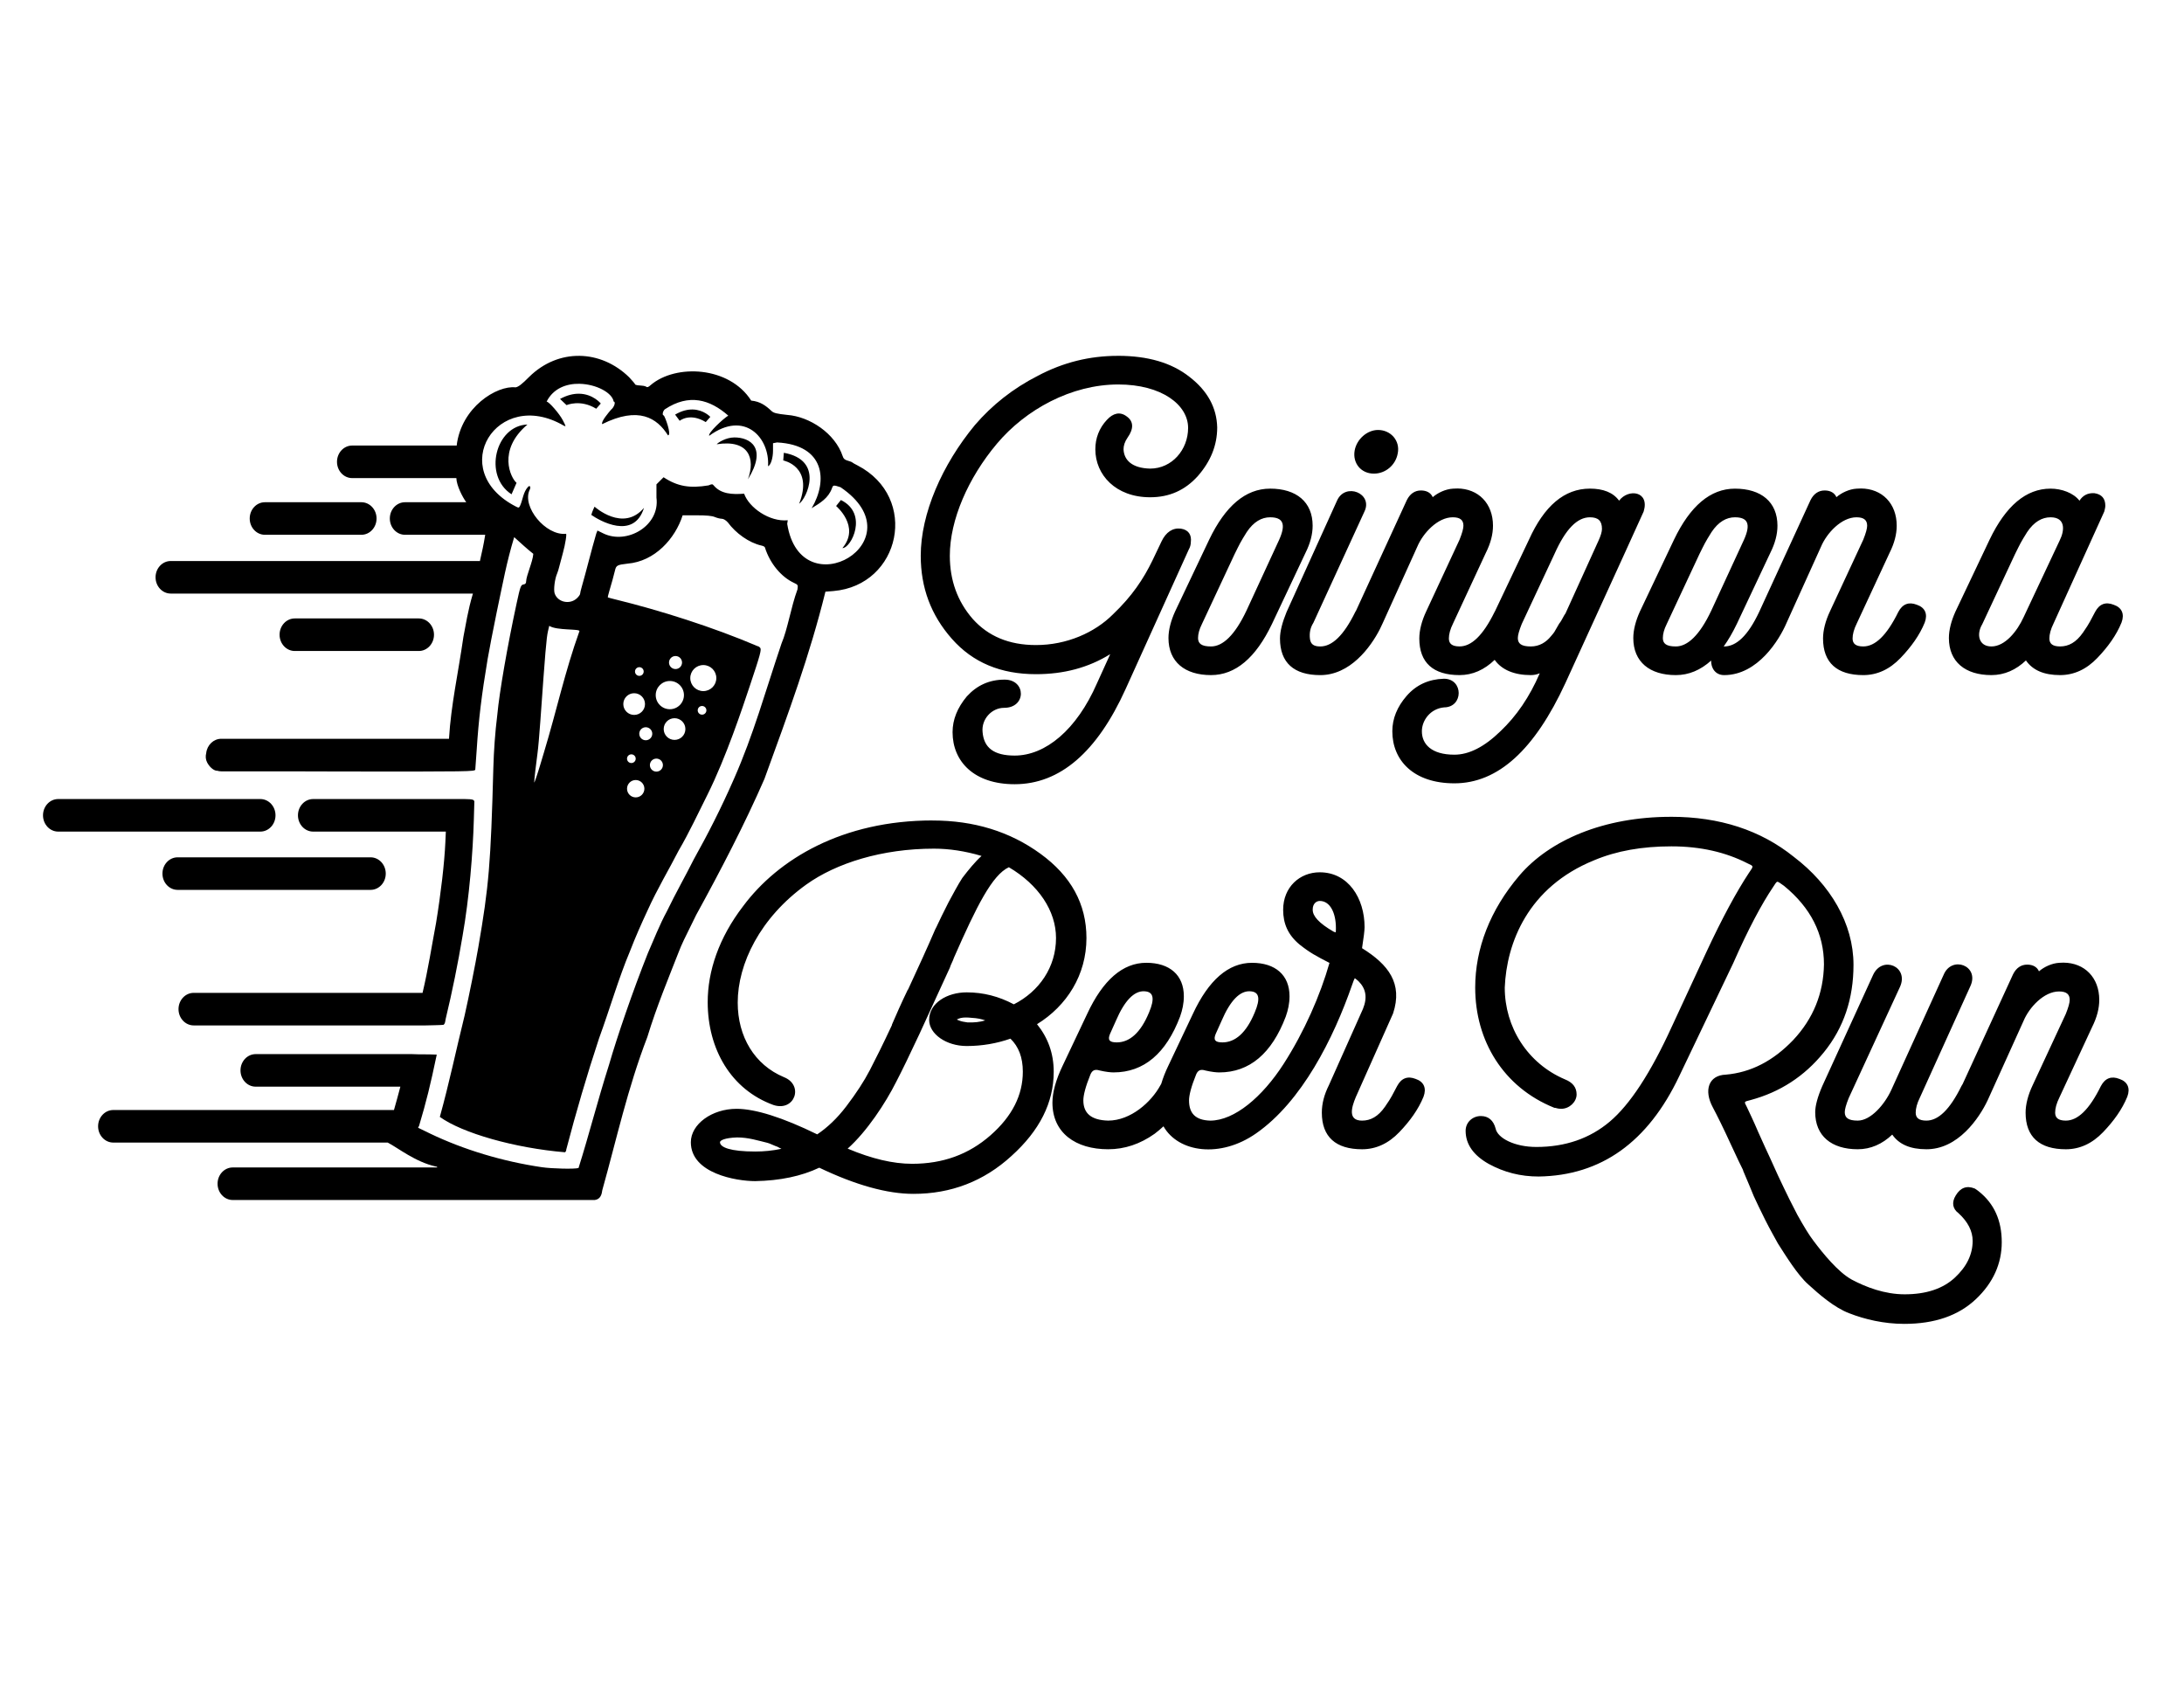
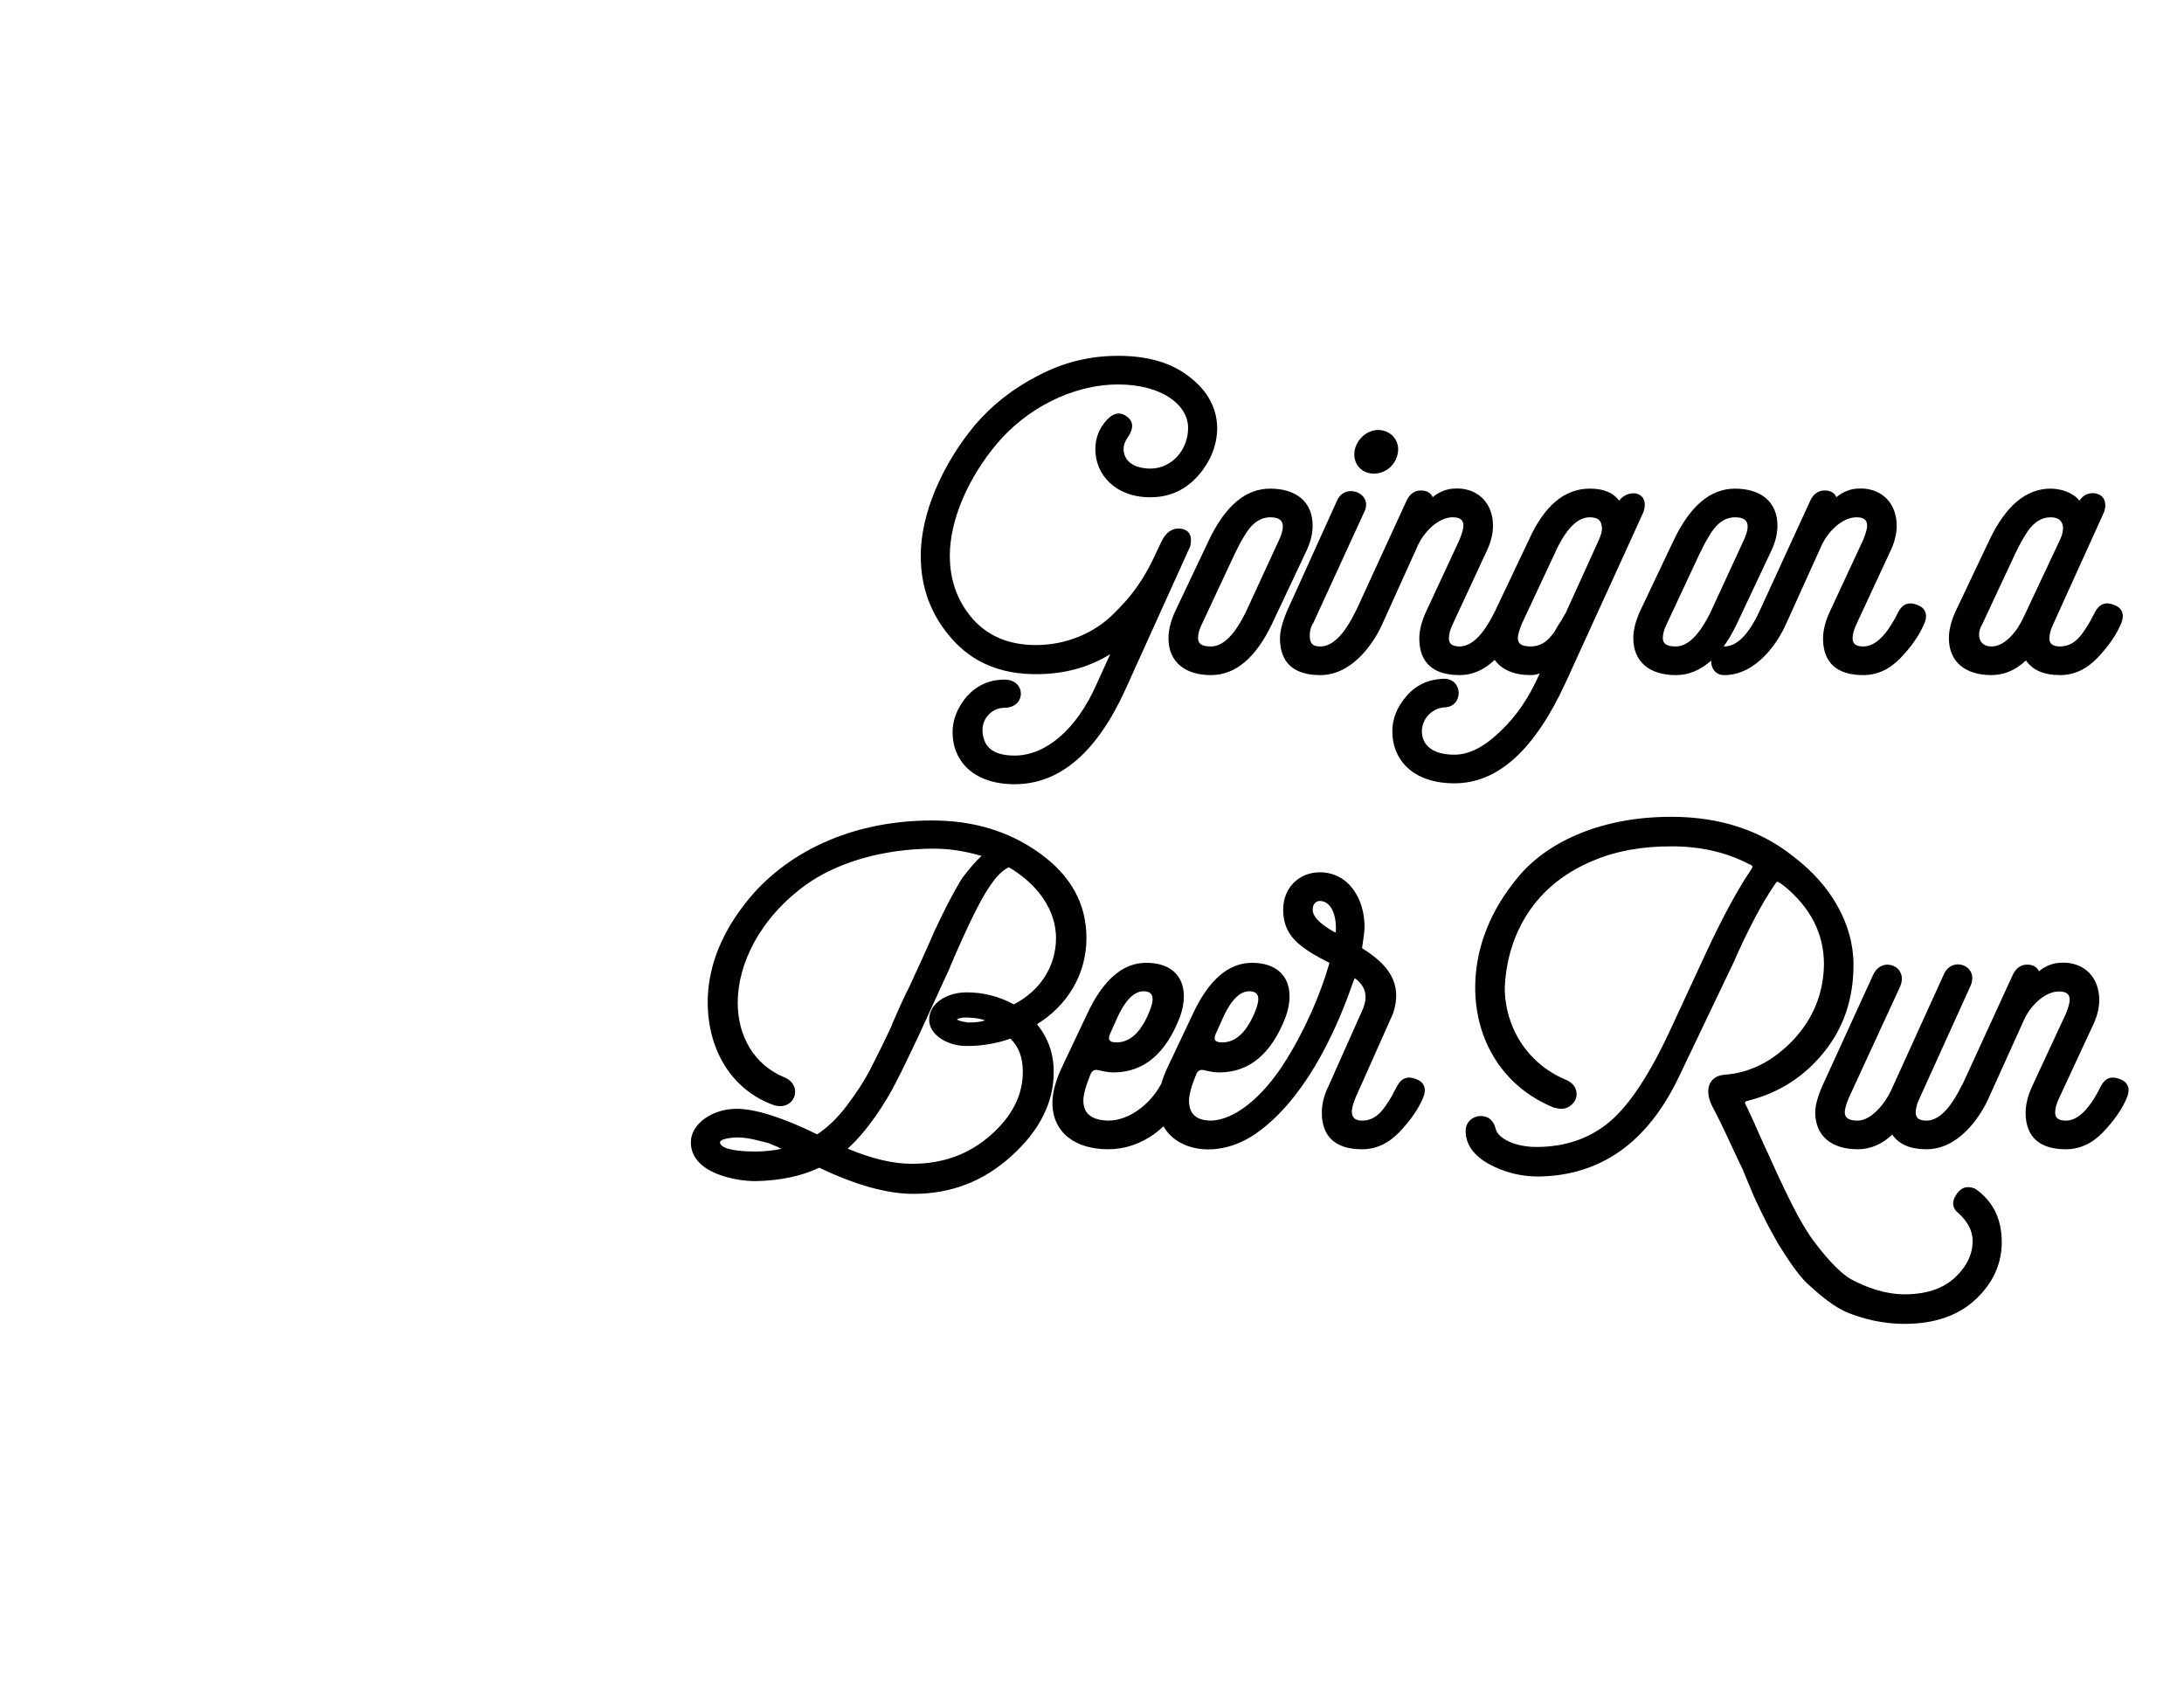
<svg xmlns="http://www.w3.org/2000/svg" xmlns:ns1="http://www.inkscape.org/namespaces/inkscape" xmlns:ns2="http://sodipodi.sourceforge.net/DTD/sodipodi-0.dtd" width="11in" height="8.5in" viewBox="0 0 279.4 215.9" version="1.1" id="svg933" ns1:version="1.0beta2 (2b71d25, 2019-12-03)" ns2:docname="beerrun-shirt.svg">
  <defs id="defs927">
    <ns1:path-effect update_on_knot_move="true" attempt_force_join="true" miter_limit="4" offset="2" unit="mm" linejoin_type="round" lpeversion="1" is_visible="true" id="path-effect94" effect="offset" />
  </defs>
  <ns2:namedview units="in" id="base" pagecolor="#ffffff" bordercolor="#666666" borderopacity="1.0" ns1:pageopacity="0.0" ns1:pageshadow="2" ns1:zoom="0.44407127" ns1:cx="644.57889" ns1:cy="356.47034" ns1:document-units="mm" ns1:current-layer="layer1" ns1:document-rotation="0" showgrid="false" ns1:window-width="1440" ns1:window-height="855" ns1:window-x="0" ns1:window-y="23" ns1:window-maximized="0" ns1:snap-global="false" />
  <g ns1:label="Layer 1" ns1:groupmode="layer" id="layer1">
    <g transform="matrix(1.098,0,0,1.098,15.158,85.802)" id="g121">
-       <path id="path1528" style="fill:#000000;stroke-width:0.134" d="m 53.711,-36.688 c -2.074,-0.027 -4.161,0.772 -5.865,2.454 -0.838,0.846 -1.243,1.158 -1.577,1.216 -2.181,-0.248 -6.335,2.302 -6.868,6.786 -0.038,-0.003 -0.077,-0.007 -0.116,-0.007 h -0.014 -12.038 c -0.002,-2e-6 -0.003,-2e-6 -0.004,0 -0.977,-1.3e-5 -1.77,0.849 -1.77,1.896 -1.4e-5,1.047 0.792,1.897 1.77,1.897 0.002,2e-6 0.003,2e-6 0.004,0 h 12.038 c 0.005,1.8e-5 0.009,1.8e-5 0.014,0 0.027,-2.14e-4 0.053,-0.004 0.079,-0.005 0.023,0.872 0.732,2.245 1.157,2.816 h -7.133 c -0.002,-2e-6 -0.003,-2e-6 -0.004,0 -0.977,-1.3e-5 -1.77,0.849 -1.77,1.896 -1.4e-5,1.047 0.792,1.897 1.77,1.897 0.002,2e-6 0.003,2e-6 0.004,0 h 9.34 c -0.208,1.282 -0.352,1.866 -0.619,3.064 -0.049,-0.005 -0.098,-0.009 -0.148,-0.009 H 41.948 6.093 c -0.001,-2e-6 -0.003,-2e-6 -0.004,0 -0.977,-1.4e-5 -1.77,0.849 -1.77,1.896 -1.37e-5,1.047 0.792,1.897 1.77,1.897 0.001,2e-6 0.003,2e-6 0.004,0 H 41.296 c -0.592,1.966 -0.847,3.736 -1.106,5.033 -0.622,4.313 -1.441,7.908 -1.683,11.884 H 11.98 c -0.002,-2.6e-6 -0.003,-2.6e-6 -0.004,0 -0.908,-1.32e-5 -1.656,0.733 -1.757,1.677 -0.092,0.357 -0.067,0.74 0.11,1.08 0.256,0.491 0.667,0.868 1.042,0.958 0.013,0.003 0.064,0.006 0.139,0.009 0.149,0.044 0.305,0.069 0.466,0.069 0.002,3e-6 0.003,3e-6 0.004,0 h 7.482 c 2.175,0.009 4.539,0.016 7.162,0.019 14.356,0.015 14.916,0.006 14.947,-0.229 0.018,-0.135 0.092,-1.178 0.166,-2.319 0.227,-3.536 0.557,-6.273 1.276,-10.571 0.148,-0.883 0.666,-3.558 1.05,-5.419 0.751,-3.55 1.145,-5.801 2.041,-8.764 0.718,0.647 1.505,1.377 2.227,1.944 -0.066,0.94 -0.81,2.504 -0.838,3.22 0,0.211 -0.09,0.316 -0.297,0.346 -0.318,0.046 -0.38,0.218 -0.819,2.251 -1.072,4.968 -1.998,10.312 -2.238,12.912 -0.263,2.076 -0.411,4.325 -0.462,6.155 -0.303,11.234 -0.518,13.801 -1.751,20.94 -0.359,2.077 -1.072,5.632 -1.597,7.961 -1.018,4.111 -1.775,7.799 -2.888,11.812 2.614,1.889 8.731,3.631 14.586,4.12 0.082,-0.05 0.148,-0.198 0.148,-0.327 1.121,-4.283 2.413,-8.708 3.825,-12.966 1.249,-3.412 2.282,-7.015 3.596,-10.131 0.616,-1.6 1.329,-3.21 2.035,-4.721 1.165,-2.584 2.53,-4.831 3.628,-6.987 1.212,-2.065 2.335,-4.473 3.362,-6.521 2.183,-4.373 4.112,-10.211 4.916,-12.613 1.259,-3.761 1.405,-4.297 1.223,-4.516 -0.077,-0.092 -0.197,-0.168 -0.268,-0.168 -5.198,-2.222 -11.451,-4.194 -16.497,-5.43 -0.515,-0.126 -0.955,-0.244 -0.977,-0.262 -0.023,-0.018 0.047,-0.325 0.155,-0.683 0.244,-0.809 0.576,-2.013 0.677,-2.457 0.134,-0.585 0.265,-0.657 1.446,-0.791 3.211,-0.26 5.579,-2.937 6.436,-5.632 h 1.635 c 1.15,0 1.777,0.059 2.115,0.201 0.264,0.11 0.628,0.201 0.808,0.201 0.198,0 0.477,0.167 0.707,0.423 0.926,1.262 2.458,2.371 3.922,2.701 0.222,0.044 0.404,0.15 0.404,0.235 0.602,1.897 1.922,3.423 3.356,4.098 0.494,0.229 0.509,0.255 0.433,0.772 -0.774,2.115 -1.131,4.584 -1.862,6.309 -1.893,5.607 -3.245,10.568 -5.54,15.769 -1.492,3.409 -3.026,6.408 -4.677,9.366 -0.943,1.889 -2.083,3.876 -3.151,6.088 -0.801,1.465 -1.55,3.355 -2.2,4.843 -1.727,4.324 -3.595,9.775 -4.511,12.953 -1.404,4.438 -2.321,8.12 -3.568,12.076 -0.412,0.144 -3.112,0.085 -4.305,-0.095 -4.54,-0.67 -9.076,-2.037 -12.979,-3.909 -0.736,-0.353 -1.362,-0.656 -1.391,-0.674 -0.029,-0.018 0.011,-0.11 0.088,-0.204 0.869,-2.907 1.333,-4.812 2.068,-8.325 -1.175,-0.057 -1.885,-0.006 -2.885,-0.059 h -18.207 -0.004 c -0.977,-1e-5 -1.77,0.849 -1.77,1.896 -1.3e-5,1.047 0.792,1.897 1.77,1.897 0.002,5e-6 0.003,5e-6 0.004,0 h 16.852 c -0.226,0.894 -0.488,1.792 -0.746,2.72 h -32.698 -0.004 c -0.977,-10e-6 -1.77,0.849 -1.77,1.896 -1.33e-5,1.047 0.792,1.897 1.77,1.897 0.001,1e-5 0.003,1e-5 0.004,0 H 31.369 c 1.199,0.621 3.221,2.258 5.595,2.787 0.119,0.002 0.189,0.05 0.172,0.111 h -23.818 -0.004 c -0.977,-1e-5 -1.77,0.849 -1.77,1.896 -1.3e-5,1.047 0.792,1.897 1.77,1.897 0.002,5e-6 0.003,5e-6 0.004,0 h 42.168 c 0.694,-0.085 0.829,-0.703 0.883,-1.147 0.001,-0.003 0.002,-0.006 0.003,-0.009 1.657,-5.912 2.941,-11.844 5.249,-17.841 1.077,-3.548 2.529,-7.02 3.662,-9.924 0.341,-0.876 0.58,-1.382 2.021,-4.282 2.841,-5.172 5.663,-10.59 7.957,-15.856 2.834,-7.788 5.267,-14.369 7.106,-21.81 l 0.927,-0.074 c 7.834,-0.67 10.041,-10.904 2.8,-14.643 -0.294,-0.146 -0.565,-0.301 -0.602,-0.343 -0.037,-0.042 -0.277,-0.135 -0.533,-0.206 -0.35,-0.098 -0.496,-0.23 -0.584,-0.527 -0.883,-2.645 -3.832,-4.603 -6.459,-4.801 -1.237,-0.133 -1.578,-0.218 -1.83,-0.456 -0.667,-0.625 -1.302,-1.105 -2.367,-1.211 -2.556,-4.015 -8.796,-4.285 -11.702,-1.818 -0.266,0.247 -0.416,0.306 -0.518,0.204 -0.419,-0.214 -0.913,-0.076 -1.294,-0.253 0,-0.06 -0.316,-0.442 -0.702,-0.848 -1.654,-1.62 -3.716,-2.473 -5.79,-2.499 z m 2.58e-4,3.256 c 1.935,0.038 3.818,1.033 3.984,2.074 0.274,0.001 0.062,0.659 -0.301,0.937 -0.256,0.3 -1.207,1.398 -1.034,1.687 4.233,-2.11 6.389,-0.723 7.663,1.307 0.472,-0.013 -0.378,-2.285 -0.502,-2.325 -0.197,0 -0.108,-0.493 0.128,-0.703 2.838,-1.882 5.267,-1.139 7.398,0.73 -0.571,0.342 -2.403,2.032 -2.222,2.35 4.155,-3.043 7.075,0.268 6.856,3.549 0.314,-0.119 0.579,-0.951 0.579,-1.817 v -0.868 l 0.475,-0.089 c 5.573,0.294 5.935,4.446 4.028,7.662 1.016,-0.622 1.94,-1.171 2.366,-2.323 0.131,-0.387 0.18,-0.393 1.001,-0.121 9.154,6.218 -4.631,14.262 -6.217,4.262 l 0.064,-0.414 c -2.144,0.205 -4.514,-1.477 -5.085,-3.097 -1.401,0.114 -2.712,0.032 -3.541,-0.958 -0.14,-0.176 -0.214,-0.177 -0.606,-0.008 -2.16,0.356 -3.59,0.137 -5.238,-0.948 -0.276,0.276 -0.552,0.552 -0.828,0.827 v 1.541 c 0.438,3.285 -3.434,5.512 -6.179,4.18 l -0.693,-0.341 -0.14,0.351 c -0.578,1.967 -1.175,4.419 -1.678,6.154 -0.115,0.395 -0.208,0.79 -0.208,0.878 0,0.088 -0.166,0.316 -0.368,0.506 -0.826,0.776 -2.233,0.476 -2.591,-0.551 -0.152,-0.436 0.007,-1.713 0.293,-2.353 0.066,-0.147 0.177,-0.508 0.247,-0.803 0.07,-0.294 0.254,-0.987 0.409,-1.539 0.293,-1.046 0.504,-2.402 0.351,-2.26 -2.356,0.226 -5.138,-3.154 -4.222,-5.112 0.175,-0.327 0.04,-0.592 -0.182,-0.357 -0.566,0.61 -0.608,1.479 -0.909,2.153 -0.138,0.303 -0.173,0.313 -0.502,0.141 -8.225,-4.228 -2.206,-13.955 5.569,-9.43 0.287,0.148 0.28,0.113 -0.122,-0.655 -0.394,-0.752 -1.61,-2.144 -1.872,-2.144 0.787,-1.556 2.324,-2.104 3.829,-2.075 z m -0.042,1.155 c -0.635,-0.009 -1.379,0.15 -2.223,0.609 l 0.76,0.722 c 0,0 1.595,-0.722 3.456,0.418 0.304,-0.342 0.532,-0.608 0.532,-0.608 0,0 -0.903,-1.118 -2.525,-1.141 z m 13.247,1.839 c -0.584,-0.016 -1.278,0.132 -2.062,0.595 l 0.532,0.722 c 0,0 1.176,-0.989 3.037,0.15 0.304,-0.342 0.532,-0.608 0.532,-0.608 0,0 -0.753,-0.825 -2.038,-0.859 z m -19.268,1.751 c -3.718,0.121 -5.195,5.97 -1.852,8.129 l 0.583,-1.338 c -0.661,-0.539 -2.286,-3.778 1.269,-6.791 z m 24.093,1.503 c -0.961,0.007 -1.886,0.595 -2.039,0.795 3.738,-0.583 4.527,1.646 3.635,4.082 2.296,-3.691 0.239,-4.89 -1.596,-4.877 z m 5.78,1.79 -0.068,0.892 c 0,0 3.567,0.686 1.852,5.042 0.857,-0.583 2.984,-5.076 -1.784,-5.934 z m 6.649,5.502 -0.56,0.698 c 0,0 2.861,2.39 0.734,4.903 1.037,0.003 3.049,-4.025 -0.174,-5.601 z m -67.111,0.257 c -0.977,-1.4e-5 -1.77,0.849 -1.77,1.896 -1.4e-5,1.047 0.792,1.897 1.77,1.897 0.002,2e-6 0.003,2e-6 0.004,0 h 11.235 c 0.005,1.8e-5 0.009,1.8e-5 0.014,0 0.972,-0.008 1.756,-0.855 1.756,-1.897 -1.03e-4,-1.042 -0.784,-1.888 -1.756,-1.896 H 28.3 17.065 c -0.002,-3e-6 -0.003,-3e-6 -0.004,0 z m 38.408,0.517 c 0,0 -0.274,0.549 -0.377,0.96 0.926,0.652 4.949,2.988 6.139,-0.823 -2.437,2.883 -5.762,-0.137 -5.762,-0.137 z M 20.539,-6.097 c -0.977,-1.32e-5 -1.77,0.849 -1.77,1.896 -1.3e-5,1.047 0.792,1.897 1.77,1.897 0.002,2.6e-6 0.003,2.6e-6 0.004,0 h 14.447 c 0.005,1.87e-5 0.009,1.87e-5 0.014,0 0.972,-0.008 1.756,-0.855 1.756,-1.897 -1.03e-4,-1.042 -0.784,-1.888 -1.756,-1.896 h -0.014 -14.447 c -0.002,-2.6e-6 -0.003,-2.6e-6 -0.004,0 z m 29.649,0.861 c 0.853,0.574 3.632,0.321 3.516,0.627 -1.719,4.799 -2.621,9.136 -4.134,14.128 -0.09,0.294 -0.27,0.896 -0.401,1.338 -0.367,1.236 -0.728,2.289 -0.733,2.141 -0.007,-0.213 0.248,-2.46 0.388,-3.412 0.07,-0.478 0.219,-2.164 0.331,-3.747 0.57,-8.069 0.707,-9.684 0.888,-10.455 z m 14.714,3.517 c 0.419,-4.71e-5 0.759,0.34 0.759,0.759 4.5e-5,0.419 -0.34,0.759 -0.759,0.759 -0.419,1.871e-5 -0.759,-0.34 -0.759,-0.759 -5.1e-5,-0.419 0.34,-0.759 0.759,-0.759 z m 3.236,1.053 c 0.838,5.108e-5 1.517,0.679 1.517,1.517 -5.1e-5,0.838 -0.679,1.517 -1.517,1.517 -0.838,-5.06e-5 -1.517,-0.679 -1.517,-1.517 5e-5,-0.838 0.679,-1.517 1.517,-1.517 z m -7.452,0.247 c 0.279,1.719e-5 0.506,0.227 0.506,0.506 -1.5e-5,0.279 -0.226,0.506 -0.506,0.506 -0.279,-1.77e-5 -0.506,-0.226 -0.506,-0.506 -1.27e-4,-0.279 0.226,-0.506 0.506,-0.506 z m 3.553,1.61 c 0.908,2.02e-5 1.644,0.736 1.644,1.644 1.27e-4,0.908 -0.736,1.644 -1.644,1.644 -0.908,1.245e-4 -1.644,-0.736 -1.644,-1.644 0,-0.908 0.736,-1.644 1.644,-1.644 z m -4.157,1.424 c 0.698,1.153e-4 1.264,0.566 1.264,1.264 2.5e-5,0.698 -0.566,1.264 -1.264,1.264 -0.698,2.94e-5 -1.264,-0.566 -1.264,-1.264 -3e-5,-0.698 0.566,-1.264 1.264,-1.264 z m 7.911,1.486 c 0.279,1.77e-5 0.506,0.227 0.506,0.506 -1.5e-5,0.279 -0.226,0.506 -0.506,0.506 -0.279,-1.72e-5 -0.506,-0.226 -0.506,-0.506 -1.27e-4,-0.279 0.226,-0.506 0.506,-0.506 z m -3.205,1.424 c 0.698,1.153e-4 1.264,0.566 1.264,1.264 2.5e-5,0.698 -0.566,1.264 -1.264,1.264 -0.698,2.93e-5 -1.264,-0.566 -1.264,-1.264 -3e-5,-0.698 0.566,-1.264 1.264,-1.264 z m -3.367,1.053 c 0.004,-3.64e-5 0.009,-3.64e-5 0.013,0 0.419,-4.71e-5 0.759,0.339 0.759,0.758 4.5e-5,0.419 -0.34,0.759 -0.759,0.759 -0.419,-9.76e-5 -0.758,-0.34 -0.758,-0.759 3.5e-5,-0.414 0.332,-0.751 0.746,-0.758 z m -1.671,3.158 h 0.007 c 0.279,1.72e-5 0.506,0.226 0.506,0.506 -1.5e-5,0.279 -0.226,0.506 -0.506,0.506 -0.279,-1.7e-5 -0.506,-0.226 -0.506,-0.506 -1e-5,-0.277 0.222,-0.502 0.499,-0.506 z m 2.923,0.495 c 0.419,-4.7e-5 0.759,0.34 0.759,0.759 4.6e-5,0.419 -0.34,0.759 -0.759,0.759 -0.419,-9.7e-5 -0.758,-0.34 -0.758,-0.759 -5.1e-5,-0.419 0.339,-0.759 0.758,-0.759 z m -2.421,2.497 c 0.004,-2.1e-5 0.007,-2.1e-5 0.011,0 0.559,3.4e-5 1.011,0.453 1.011,1.011 -3.6e-5,0.559 -0.453,1.011 -1.011,1.011 -0.559,-3.5e-5 -1.011,-0.453 -1.011,-1.011 0,-0.554 0.446,-1.005 1,-1.011 z m -67.276,2.215 c -0.977,-1.5e-5 -1.77,0.849 -1.77,1.896 -1.33e-5,1.047 0.792,1.897 1.77,1.897 0.001,3e-6 0.003,3e-6 0.004,0 H 16.525 c 0.005,1.8e-5 0.009,1.8e-5 0.014,0 0.972,-0.008 1.756,-0.855 1.756,-1.897 -1.03e-4,-1.042 -0.784,-1.888 -1.756,-1.896 h -0.014 -23.545 c -0.001,-3e-6 -0.003,-3e-6 -0.004,0 z m 29.705,0 c -0.977,-1.5e-5 -1.77,0.849 -1.77,1.896 -1.4e-5,1.047 0.792,1.897 1.77,1.897 0.002,3e-6 0.003,3e-6 0.004,0 h 15.456 l -0.056,1.252 c -0.106,2.363 -0.519,5.945 -1.085,9.4 -0.512,2.713 -0.93,5.449 -1.572,8.134 H 8.769 8.764 c -0.977,-1e-5 -1.77,0.849 -1.77,1.896 -1.32e-5,1.047 0.792,1.897 1.77,1.897 0.001,5e-6 0.003,5e-6 0.004,0 h 27.024 c 0.167,-0.007 1.946,-0.032 2.084,-0.072 0.193,-0.162 0.186,-0.368 0.25,-0.702 0.759,-3.152 1.43,-6.46 1.956,-9.614 0.798,-4.494 1.21,-9.798 1.319,-13.535 l 0.062,-2.161 c -0.044,-0.213 -0.183,-0.274 -1.107,-0.287 H 22.684 c -0.002,-3e-6 -0.003,-3e-6 -0.004,0 z m -15.789,6.789 c -0.977,-1.4e-5 -1.77,0.849 -1.77,1.896 -1.36e-5,1.047 0.792,1.897 1.77,1.897 0.001,3e-6 0.003,3e-6 0.004,0 H 29.37 c 0.005,1.8e-5 0.009,1.8e-5 0.014,0 0.972,-0.008 1.756,-0.855 1.756,-1.897 -1.03e-4,-1.042 -0.784,-1.888 -1.756,-1.896 H 29.37 6.895 c -0.001,-3e-6 -0.003,-3e-6 -0.004,0 z" ns1:connector-curvature="0" />
      <path id="path49" style="font-style:normal;font-variant:normal;font-weight:900;font-stretch:normal;font-size:96.219px;line-height:1.25;font-family:Selfie;-inkscape-font-specification:'Selfie Heavy';font-variant-ligatures:normal;font-variant-caps:normal;font-variant-numeric:normal;font-variant-east-asian:normal;fill:#000000;fill-opacity:1;stroke:none;stroke-width:0.552" d="m 116.44,-36.689 c -3.281,0 -6.341,0.752 -9.298,2.31 -5e-4,4.36e-4 -0.002,7.08e-4 -0.002,0.001 l -0.002,8.6e-4 c -2.947,1.501 -5.358,3.43 -7.343,5.737 -0.001,0.001 -0.002,0.003 -0.004,0.004 -3.841,4.641 -6.319,10.337 -6.319,15.232 0,3.725 1.191,6.92 3.623,9.676 2.451,2.778 5.702,4.125 9.808,4.125 3.23,0 6.086,-0.752 8.63,-2.322 0.006,-0.003 0.011,-0.007 0.016,-0.011 1.2e-4,-8.04e-5 1.5e-4,-2.038e-4 2.9e-4,-2.913e-4 l -1.547,3.404 c -6.8e-4,0.001 -10e-4,0.003 -0.002,0.004 -2.358,5.395 -5.983,8.408 -9.588,8.408 -2.428,0 -3.591,-0.917 -3.736,-2.752 -1.5e-4,-0.002 -3.2e-4,-0.003 -5e-4,-0.005 -0.142,-1.474 1.049,-2.806 2.519,-2.806 2.6,0 2.566,-3.285 0.053,-3.285 -1.786,0 -3.23,0.667 -4.401,1.949 -0.003,0.003 -0.006,0.006 -0.009,0.01 -1.097,1.316 -1.657,2.699 -1.657,4.16 0,3.407 2.488,6.066 7.232,6.066 5.295,0 9.616,-3.768 12.928,-11.085 l 7.364,-16.265 -0.016,0.03 c 0.183,-0.305 0.247,-0.613 0.251,-0.869 0.119,-0.886 -0.296,-1.452 -1.145,-1.582 -0.002,-3.06e-4 -0.004,-5.91e-4 -0.006,-8.55e-4 -0.948,-0.126 -1.744,0.395 -2.262,1.488 l -1.06,2.225 c -1.046,2.143 -2.353,4.13 -4.6,6.272 -0.002,0.002 -0.003,0.003 -0.005,0.005 -2.117,2.117 -5.378,3.57 -8.96,3.57 -3.151,0 -5.57,-1.037 -7.357,-3.026 l -0.001,-0.001 c -1.803,-2.061 -2.682,-4.537 -2.682,-7.383 0,-4.164 2.131,-9.064 5.495,-13.058 3.345,-3.972 8.663,-6.89 14.135,-6.89 5.046,0 8.133,2.368 8.133,5.06 0,2.552 -1.893,4.74 -4.421,4.742 -2.15,-0.051 -3.053,-1.019 -3.102,-2.255 5.1e-4,-0.409 0.138,-0.881 0.476,-1.364 0.699,-0.991 0.738,-1.871 -0.119,-2.469 -0.784,-0.586 -1.582,-0.363 -2.293,0.407 4.4e-4,-5.06e-4 5.1e-4,-0.001 0.001,-0.002 l -0.002,0.002 c -0.901,0.959 -1.349,2.136 -1.349,3.43 0,2.981 2.376,5.59 6.384,5.59 2.261,0 4.079,-0.826 5.567,-2.481 0.001,-0.001 0.002,-0.002 0.003,-0.003 1.472,-1.69 2.244,-3.555 2.244,-5.649 3e-5,-0.002 3e-5,-0.005 0,-0.007 -0.056,-2.279 -1.107,-4.252 -3.239,-5.893 -2.079,-1.64 -4.847,-2.445 -8.337,-2.445 z m 1.02,7.051 c 10e-4,6.07e-4 0.002,5.06e-4 0.003,0.001 l -0.009,-0.006 c 0.002,0.002 0.004,0.004 0.006,0.005 z m 7.481,14.668 c -0.001,0.007 10e-4,0.012 0,0.018 l 0.003,-0.041 c 0,0.007 -0.003,0.016 -0.003,0.023 z m 21.808,-13.083 c -1.258,0 -2.49,1.069 -2.724,2.414 0,6.67e-4 0,0.001 0,0.002 -0.242,1.45 0.739,2.67 2.248,2.67 1.36,0 2.537,-1.002 2.775,-2.355 0.302,-1.461 -0.792,-2.732 -2.299,-2.732 z m 2.299,2.732 c 0,0.001 -5e-5,0.002 0,0.003 l 0.002,-0.01 c 0,0.002 -0.002,0.004 -0.002,0.006 z m 6.934,4.085 c -0.16,-0.001 -0.323,0.005 -0.489,0.019 -0.868,0.047 -1.78,0.481 -2.367,0.992 -0.222,-0.505 -0.702,-0.781 -1.375,-0.781 -0.715,0 -1.277,0.392 -1.638,1.115 -0.002,0.003 -0.003,0.006 -0.005,0.009 l -5.905,12.856 c -0.031,0.05 -0.063,0.103 -0.095,0.162 -0.002,0.003 -0.003,0.006 -0.005,0.009 -1.36,2.771 -2.715,4.022 -4.083,4.022 -0.78,0 -1.111,-0.282 -1.195,-0.862 -5e-5,-2.327e-4 0,-3.348e-4 0,-5.563e-4 -0.096,-0.726 0.051,-1.349 0.381,-1.868 0.007,-0.011 0.013,-0.023 0.019,-0.035 l 5.934,-12.928 -0.005,0.009 c 1.075,-2.149 -2.22,-3.474 -3.176,-1.307 l -5.88,12.977 c -0.002,0.003 -0.003,0.007 -0.005,0.01 -0.483,1.18 -0.763,2.234 -0.763,3.077 0,2.826 1.631,4.265 4.689,4.265 0.014,0 0.012,-2.918e-4 0.012,-2.918e-4 0,0 -0.015,2.918e-4 0.009,2.918e-4 0.037,0 0.068,-0.002 0.09,-0.003 0.07,-0.001 0.145,-0.003 0.218,-0.007 0.064,-0.004 0.128,-0.009 0.186,-0.015 0.044,-0.004 0.092,-0.008 0.14,-0.014 0.064,-0.007 0.128,-0.016 0.191,-0.026 0.041,-0.006 0.081,-0.013 0.119,-0.02 0.069,-0.012 0.139,-0.025 0.21,-0.04 0.014,-0.003 0.028,-0.006 0.038,-0.009 3.249,-0.718 5.341,-4.224 6.07,-5.925 l 4.024,-8.896 c 0.001,-0.003 0.002,-0.005 0.003,-0.007 0.66,-1.574 2.372,-3.424 4.129,-3.424 0.874,0 1.245,0.33 1.245,0.98 0,0.328 -0.141,0.851 -0.454,1.635 l -3.864,8.309 c -0.542,1.139 -0.822,2.246 -0.822,3.196 0,2.826 1.631,4.265 4.689,4.265 1.523,0 2.884,-0.615 4.091,-1.775 0.833,1.174 2.299,1.775 4.208,1.775 0.38,0 0.727,-0.073 1.046,-0.213 -1.189,2.761 -2.714,4.988 -4.584,6.756 -0.001,9.362e-4 -0.002,0.002 -0.003,0.003 -1.876,1.824 -3.661,2.726 -5.36,2.726 -2.682,0 -3.788,-1.233 -3.788,-2.729 0,-1.281 0.998,-2.638 2.596,-2.783 l -0.026,0.001 c 2.293,0 2.293,-3.338 0,-3.338 -0.003,-4.633e-5 -0.006,-4.633e-5 -0.009,0 -1.78,0.056 -3.222,0.718 -4.343,2.007 -1.101,1.266 -1.661,2.65 -1.661,4.112 0,3.407 2.488,6.066 7.232,6.066 5.096,0 9.353,-3.932 12.928,-11.667 l 6.994,-15.312 2.119,-4.663 c 0.005,-0.012 0.01,-0.024 0.014,-0.036 0.714,-2.363 -1.78,-2.689 -2.866,-1.251 -0.702,-0.967 -1.875,-1.403 -3.4,-1.403 -2.973,0 -5.321,2.011 -7.1,5.946 l -3.948,8.316 c -0.016,0.027 -0.034,0.057 -0.051,0.09 -0.002,0.003 -0.003,0.006 -0.005,0.009 -1.36,2.771 -2.715,4.022 -4.083,4.022 -0.884,0 -1.245,-0.327 -1.245,-0.927 0,-0.473 0.143,-1.064 0.499,-1.777 0.001,-0.003 0.003,-0.005 0.004,-0.008 l 3.811,-8.204 c 0.546,-1.091 0.825,-2.142 0.825,-3.15 0,-2.592 -1.705,-4.32 -4.166,-4.336 z m -0.489,0.019 c 0.002,-6.6e-5 0.002,-5.06e-4 0.004,-5.66e-4 l -0.009,8.6e-4 c 0.002,-1.45e-4 0.003,-1.42e-4 0.005,-2.92e-4 z m 47.525,-0.019 c -0.16,-0.001 -0.323,0.005 -0.489,0.019 -0.868,0.047 -1.78,0.481 -2.367,0.992 -0.222,-0.505 -0.702,-0.781 -1.375,-0.781 -0.715,0 -1.277,0.392 -1.638,1.115 -0.002,0.003 -0.003,0.006 -0.005,0.009 l -5.987,13.033 c -1.305,2.765 -2.66,4.016 -4.08,4.016 -0.019,0 -0.035,0.005 -0.053,0.006 0.537,-0.747 1.045,-1.615 1.521,-2.608 6.7e-4,-5.703e-4 10e-4,-0.001 0.002,-0.002 l 3.918,-8.312 0.003,-0.006 c 0.544,-1.089 0.823,-2.138 0.823,-3.144 0,-2.776 -1.909,-4.318 -4.954,-4.318 -2.856,0 -5.216,2.016 -7.098,5.941 l -3.974,8.371 c -0.001,0.002 -0.002,0.004 -0.003,0.005 -0.487,1.082 -0.767,2.136 -0.767,3.086 0,2.776 1.909,4.318 4.954,4.318 1.511,0 2.878,-0.58 4.114,-1.692 -0.02,0.842 0.472,1.692 1.516,1.692 3.944,0 6.445,-4.153 7.261,-6.058 l 4.024,-8.896 c 10e-4,-0.003 0.002,-0.005 0.003,-0.007 0.66,-1.574 2.371,-3.424 4.129,-3.424 0.874,0 1.245,0.33 1.245,0.98 0,0.328 -0.141,0.851 -0.454,1.635 l -3.863,8.309 c -0.542,1.139 -0.822,2.246 -0.822,3.196 0,2.826 1.632,4.265 4.689,4.265 1.627,0 3.077,-0.676 4.343,-1.997 1.235,-1.289 2.214,-2.645 2.814,-4.119 0.001,-0.002 0.002,-0.005 0.003,-0.007 0.372,-0.993 0.04,-1.748 -0.916,-2.071 -0.931,-0.369 -1.667,-0.095 -2.157,0.824 -0.002,0.003 -0.003,0.006 -0.005,0.009 -1.36,2.771 -2.715,4.022 -4.083,4.022 -0.884,0 -1.245,-0.327 -1.245,-0.927 0,-0.473 0.143,-1.064 0.499,-1.777 10e-4,-0.003 0.003,-0.005 0.004,-0.008 l 3.812,-8.204 c 0.546,-1.091 0.825,-2.142 0.825,-3.15 0,-2.592 -1.705,-4.32 -4.166,-4.336 z m 6.516,13.547 c 0.003,0.001 0.006,9.103e-4 0.009,0.002 l -0.016,-0.006 c 0.003,8.597e-4 0.004,0.003 0.007,0.003 z M 202.528,-21.217 c 0.002,-6.6e-5 0.003,-5.05e-4 0.004,-5.66e-4 l -0.009,8.6e-4 c 0.002,-1.45e-4 0.003,-1.42e-4 0.005,-2.92e-4 z m -68.35,-8.59e-4 c -2.856,0 -5.216,2.016 -7.098,5.941 l -3.974,8.371 c -10e-4,0.002 -0.002,0.004 -0.003,0.005 -0.487,1.082 -0.767,2.136 -0.767,3.086 0,2.776 1.909,4.318 4.954,4.318 2.856,0 5.216,-2.016 7.097,-5.941 6.7e-4,-5.703e-4 0.001,-0.001 0.002,-0.002 l 3.918,-8.312 0.003,-0.006 c 0.544,-1.089 0.823,-2.138 0.823,-3.144 0,-2.776 -1.909,-4.318 -4.954,-4.318 z m 90.928,0 c -2.856,0 -5.216,2.016 -7.098,5.941 l -3.973,8.371 c -0.001,0.002 -0.002,0.004 -0.003,0.005 -0.487,1.082 -0.767,2.136 -0.767,3.086 0,2.776 1.909,4.318 4.954,4.318 1.513,0 2.862,-0.605 4.022,-1.708 0.787,1.137 2.099,1.708 3.978,1.708 1.627,0 3.077,-0.676 4.343,-1.997 1.235,-1.289 2.214,-2.645 2.814,-4.119 0.001,-0.002 0.002,-0.005 0.003,-0.007 0.372,-0.993 0.04,-1.748 -0.916,-2.071 -0.931,-0.368 -1.666,-0.095 -2.156,0.823 -0.591,1.074 -0.577,1.206 -1.414,2.41 -0.803,1.154 -1.678,1.623 -2.675,1.623 -0.884,0 -1.245,-0.327 -1.245,-0.927 0,-0.473 0.143,-1.064 0.499,-1.777 0.002,-0.003 0.003,-0.007 0.005,-0.01 l 5.881,-12.98 c 0.007,-0.016 0.013,-0.033 0.017,-0.05 0.053,-0.212 0.115,-0.462 0.115,-0.653 0,-0.834 -0.423,-1.326 -1.254,-1.453 -0.008,-0.001 -0.017,-0.002 -0.025,-0.003 -0.753,-0.05 -1.341,0.254 -1.733,0.874 -0.701,-0.909 -2.073,-1.404 -3.372,-1.404 z m 7.357,13.529 c 0.003,0.001 0.006,9.103e-4 0.009,0.002 l -0.016,-0.006 c 0.003,8.597e-4 0.004,0.003 0.007,0.003 z M 134.179,-17.88 c 1.485,0 1.887,0.756 1.059,2.609 v 2.84e-4 l -3.813,8.262 c -1.359,2.875 -2.767,4.175 -4.133,4.175 -1.113,0 -1.51,-0.341 -1.51,-0.98 0,-0.473 0.142,-1.011 0.446,-1.618 10e-4,-0.002 0.002,-0.005 0.003,-0.007 l 3.814,-8.158 v -8.6e-4 c 0.631,-1.263 0.626,-1.304 1.41,-2.56 0.802,-1.202 1.738,-1.723 2.723,-1.723 z m 37.26,0 c 0.962,0 1.404,0.404 1.404,1.351 0,0.329 -0.137,0.791 -0.398,1.363 l -3.854,8.49 c -0.002,0.002 -0.005,0.005 -0.007,0.007 -0.122,0.122 -0.5,0.924 -0.636,1.06 -0.087,0.087 -0.204,0.323 -0.362,0.586 -0.002,0.003 -0.003,0.006 -0.005,0.009 -0.266,0.479 -0.293,0.544 -0.653,0.956 -0.003,0.003 -0.005,0.006 -0.008,0.01 -0.586,0.733 -1.372,1.215 -2.369,1.215 -1.113,0 -1.51,-0.341 -1.51,-0.98 0,-0.328 0.141,-0.851 0.454,-1.635 l 3.81,-8.149 c 6.8e-4,-0.002 0.001,-0.003 0.002,-0.005 1.307,-2.929 2.664,-4.278 4.131,-4.278 z m 16.896,0 c 1.485,0 1.887,0.756 1.058,2.609 v 2.84e-4 l -3.813,8.262 c -1.359,2.875 -2.767,4.175 -4.133,4.175 -1.113,0 -1.51,-0.341 -1.51,-0.98 0,-0.473 0.142,-1.011 0.446,-1.618 0.001,-0.002 0.002,-0.005 0.003,-0.007 l 3.814,-8.158 v -8.6e-4 c 0.631,-1.263 0.626,-1.304 1.41,-2.56 0.802,-1.202 1.738,-1.723 2.723,-1.723 z m 36.772,0 c 1.734,0 1.68,1.473 1.064,2.704 -0.001,0.002 -0.002,0.004 -0.003,0.006 l -4.185,8.901 c -6.7e-4,0.001 -0.001,0.002 -0.002,0.003 -0.773,1.701 -2.193,3.432 -3.761,3.432 -1.494,0 -1.765,-1.428 -1.075,-2.579 0.005,-0.009 0.01,-0.017 0.014,-0.026 l 3.814,-8.158 v -8.59e-4 c 0.631,-1.263 0.626,-1.304 1.41,-2.56 0.802,-1.202 1.738,-1.723 2.723,-1.723 z" ns1:connector-curvature="0" ns2:nodetypes="ccccccscscccccsccssccssccccccccccsccsssscccccccssccccccccccccccccccscccsccscccscccccscccccccccsscscccccccccccssccsscscccsscccccsscccccsccccsscccsccccccccccscccscccccsscccsscscccssccssccccccsscccsccccccccccccccccsscccccccccccsscsccccccssccccsccccccccccccccssccccccccsccccccccsscccccccccssccccccccccccsccccccc" />
      <path ns1:connector-curvature="0" d="m 180.882,17.013 c -7.851,0 -14.142,2.727 -17.652,6.831 -3.432,4.022 -5.156,8.535 -5.156,13.064 0,6.209 3.294,11.613 9.189,13.992 0.044,0.018 0.091,0.024 0.138,0.02 0.197,0.067 0.429,0.107 0.713,0.107 0.942,0 1.775,-0.81 1.775,-1.669 0,-0.833 -0.466,-1.401 -1.349,-1.754 l 0.005,0.002 c -4.391,-1.86 -7.025,-6.095 -7.027,-10.694 0.21,-5.203 2.7,-11.707 10.414,-14.835 0.001,-4.94e-4 0.002,-9.94e-4 0.003,-0.002 2.606,-1.094 5.586,-1.62 9,-1.62 3.402,0 6.325,0.681 8.874,1.982 0.003,0.002 0.005,0.003 0.008,0.004 0.73,0.343 0.714,0.281 0.149,1.108 -0.001,0.001 -0.002,0.003 -0.003,0.004 -1.441,2.188 -3.09,5.222 -4.948,9.203 l -4.027,8.689 c -6.7e-4,4.97e-4 -0.001,9.97e-4 -0.002,0.002 -2.483,5.442 -4.895,9.102 -7.234,11.077 -2.325,1.963 -5.174,2.951 -8.554,2.951 -2.537,0 -4.523,-1.029 -4.747,-2.15 -0.001,-0.006 -0.003,-0.012 -0.005,-0.018 -0.241,-0.905 -0.818,-1.435 -1.712,-1.435 -0.946,0 -1.775,0.706 -1.775,1.722 0,1.574 0.926,2.863 2.692,3.856 0.001,6.73e-4 0.002,0.001 0.003,0.002 1.794,0.978 3.691,1.466 5.808,1.466 0.002,1.4e-5 0.003,1.4e-5 0.005,0 7.279,-0.108 12.723,-4.003 16.365,-11.662 l 6.305,-13.192 c 0.001,-0.003 0.003,-0.006 0.004,-0.009 1.745,-3.966 3.325,-6.912 4.637,-8.855 0.001,-0.002 0.002,-0.003 0.003,-0.005 0.47,-0.727 0.44,-0.693 0.771,-0.491 0.131,0.08 0.292,0.195 0.498,0.349 3.111,2.542 4.657,5.599 4.658,9.147 -0.052,3.368 -1.243,6.32 -3.575,8.808 -2.342,2.446 -4.93,3.786 -7.868,4.043 l 0.017,-10e-4 c -2.009,0.061 -2.607,1.812 -1.52,3.818 0,10e-4 0.002,0.002 0.002,0.003 8e-5,1.17e-4 0,1.47e-4 0,2.94e-4 0.527,1.001 1.213,2.373 2.057,4.221 0.804,1.759 1.269,2.688 1.457,3.065 9.7e-4,0.036 0.009,0.071 0.022,0.105 0.53,1.273 0.953,2.224 1.215,2.906 0.002,0.006 0.004,0.012 0.007,0.017 0.319,0.691 0.744,1.594 1.329,2.763 0.585,1.17 1.119,2.078 1.487,2.763 0.003,0.006 0.007,0.013 0.011,0.019 0.846,1.321 2.294,3.684 3.549,4.777 1.22,1.114 3.016,2.687 4.751,3.339 1.777,0.7 4.037,1.238 6.409,1.238 3.556,0 6.331,-0.968 8.359,-2.888 2.015,-1.906 3.005,-4.151 3.005,-6.623 0,-2.522 -0.875,-4.507 -2.707,-5.95 -0.006,-0.005 -0.012,-0.009 -0.019,-0.014 -0.147,-0.098 -0.262,-0.213 -0.402,-0.283 -0.007,-0.004 -0.015,-0.007 -0.022,-0.01 -0.936,-0.374 -1.666,-0.1 -2.211,0.808 -0.498,0.81 -0.374,1.562 0.342,2.082 l -0.025,-0.02 c 1.117,1.016 1.653,2.114 1.653,3.228 0,1.589 -0.702,3.014 -2.079,4.29 -1.363,1.263 -3.3,1.936 -5.842,1.936 -2.322,0 -4.493,-0.825 -6.165,-1.713 v -2.89e-4 c -1.593,-0.874 -3.354,-3.049 -4.463,-4.528 -6.6e-4,-8.37e-4 -0.001,-0.002 -0.002,-0.003 -0.519,-0.675 -1.141,-1.711 -1.88,-3.03 v -10e-4 c -0.688,-1.322 -1.215,-2.377 -1.584,-3.166 -9.7e-4,-0.002 -0.002,-0.005 -0.003,-0.007 -0.368,-0.737 -0.896,-1.897 -1.584,-3.433 -6.6e-4,-8.37e-4 -10e-4,-0.002 -0.002,-0.003 -0.318,-0.69 -0.793,-1.692 -1.374,-3.011 l -0.002,-0.004 c -0.583,-1.379 -1.064,-2.341 -1.326,-2.917 -0.002,-0.003 -0.003,-0.006 -0.005,-0.01 -0.326,-0.652 -0.376,-0.589 0.45,-0.806 6.7e-4,-9.9e-5 0.001,-2e-4 0.002,-3.04e-4 3.399,-0.917 6.255,-2.75 8.521,-5.555 2.325,-2.866 3.456,-6.267 3.456,-10.197 0,-4.823 -2.706,-9.352 -6.947,-12.574 -3.875,-3.12 -8.651,-4.671 -14.325,-4.671 z m 33.182,44.114 v -0.002 l -0.002,0.003 c 0,-5.06e-4 0.002,-0.001 0.002,-0.002 z M 94.85,17.437 c -10.471,0 -17.972,4.485 -22.059,9.969 -4.46e-4,6.07e-4 -10e-4,0.001 -0.002,0.002 l -0.001,0.002 c -2.841,3.7 -4.137,7.574 -4.137,11.194 0,5.459 2.704,10.185 7.663,11.983 0.003,10e-4 0.006,0.002 0.009,0.003 2.468,0.802 3.568,-2.317 1.204,-3.25 l 0.005,0.002 c -3.426,-1.432 -5.384,-4.713 -5.384,-8.685 0,-4.505 2.591,-9.875 7.984,-13.75 3.494,-2.503 8.831,-4.184 14.877,-4.184 1.772,0 3.636,0.279 5.548,0.849 -0.747,0.671 -1.516,1.614 -2.231,2.551 -0.004,0.005 -0.007,0.01 -0.011,0.015 -0.435,0.653 -1.233,2.143 -1.604,2.832 -10e-4,0.003 -0.003,0.005 -0.004,0.008 l -0.795,1.589 c -0.373,0.747 -0.587,1.276 -0.731,1.517 -0.008,0.013 -0.015,0.027 -0.021,0.042 -0.102,0.256 -0.367,0.838 -0.738,1.687 -0.369,0.792 -0.586,1.329 -0.683,1.523 -0.001,0.003 -0.003,0.006 -0.004,0.009 l -1.734,3.775 c -0.027,0.025 -0.049,0.055 -0.065,0.088 -0.744,1.542 -1.329,2.871 -1.807,3.986 -0.014,0.034 -0.022,0.07 -0.023,0.106 -1.02,2.186 -1.896,3.94 -2.564,5.225 -0.679,1.306 -1.57,2.669 -2.729,4.197 -1.106,1.458 -2.257,2.516 -3.403,3.285 -4.009,-1.963 -7.211,-2.976 -9.398,-2.976 -2.86,0 -5.325,1.784 -5.325,3.894 0,3.646 5.31,4.53 7.497,4.53 0.002,1.7e-5 0.004,1.7e-5 0.005,0 2.888,-0.052 5.373,-0.575 7.461,-1.565 4.259,2.036 7.925,3.049 10.971,3.049 4.364,0 8.194,-1.456 11.429,-4.421 3.279,-2.957 4.916,-6.209 4.916,-9.804 0,-2.126 -0.663,-3.955 -1.945,-5.542 3.478,-2.139 5.759,-5.744 5.759,-10.035 0,-3.977 -1.798,-7.231 -5.365,-9.825 -3.554,-2.585 -7.742,-3.87 -12.569,-3.87 z m 8.891,5.452 c 3.448,2.028 5.493,5.076 5.493,8.244 0,3.384 -1.949,6.218 -4.914,7.725 -1.744,-0.923 -3.54,-1.394 -5.497,-1.394 -2.277,0 -4.371,1.243 -4.371,3.205 0,1.645 1.994,3.046 4.371,3.046 1.815,0 3.529,-0.306 5.101,-0.858 0.955,0.926 1.443,2.188 1.443,3.851 0,2.709 -1.223,5.177 -3.768,7.41 -2.539,2.229 -5.543,3.318 -9.133,3.318 -2.219,0 -4.698,-0.583 -7.509,-1.768 2.24,-1.989 4.434,-5.339 5.649,-7.767 l 0.002,-0.003 c 0.691,-1.329 1.593,-3.187 2.706,-5.571 3.3e-4,-4.99e-4 6.7e-4,-9.99e-4 0.001,-0.002 l 3.55,-7.735 c 0.006,-0.013 0.011,-0.027 0.015,-0.042 0.098,-0.343 0.308,-0.658 0.473,-1.153 l -0.01,0.025 c 2.647,-6.02 4.463,-9.644 6.399,-10.533 z m 36.222,0.588 c -2.332,0 -4.265,1.723 -4.265,4.371 0,1.62 0.567,2.923 1.906,4.039 0.002,0.002 0.004,0.003 0.006,0.005 1.222,0.968 1.938,1.342 3.485,2.139 -1.063,3.737 -2.922,8.008 -5.35,11.78 -2.468,3.833 -5.721,6.593 -8.546,6.595 -1.702,-0.05 -2.467,-0.831 -2.467,-2.357 0,-0.595 0.247,-1.594 0.825,-3.014 v -2.93e-4 c 0.207,-0.495 0.519,-0.64 1.076,-0.469 0.007,0.002 0.013,0.004 0.02,0.006 0.702,0.162 1.26,0.219 1.602,0.219 3.543,0 6.123,-2.227 7.743,-6.493 6.9e-4,-0.002 0.001,-0.004 0.002,-0.006 0.274,-0.766 0.441,-1.54 0.441,-2.376 0,-2.452 -1.639,-3.894 -4.371,-3.894 -2.756,0 -5.058,2.019 -6.886,5.942 v 5.06e-4 10e-4 l -2.86,6.038 c -0.363,0.75 -0.634,1.456 -0.829,2.114 -0.03,0.049 -0.06,0.099 -0.088,0.152 -1.074,1.992 -3.481,4.134 -6.097,4.136 -1.986,-0.051 -2.891,-0.861 -2.891,-2.357 0,-0.595 0.247,-1.594 0.825,-3.014 v -2.94e-4 c 0.207,-0.495 0.52,-0.64 1.076,-0.469 0.007,0.002 0.013,0.004 0.02,0.005 0.702,0.162 1.26,0.219 1.602,0.219 3.543,0 6.123,-2.227 7.743,-6.493 6.9e-4,-0.002 0.001,-0.004 0.002,-0.006 0.274,-0.766 0.441,-1.54 0.441,-2.376 0,-2.452 -1.639,-3.894 -4.371,-3.894 -2.756,0 -5.058,2.019 -6.886,5.942 v 5.06e-4 10e-4 l -2.86,6.038 c -0.806,1.666 -1.194,3.141 -1.194,4.31 0,3.532 2.709,5.431 6.49,5.431 1.923,0 3.724,-0.603 5.414,-1.802 0.002,-0.001 0.003,-0.002 0.005,-0.004 0.374,-0.277 0.704,-0.571 1.031,-0.866 1.721,3.045 6.612,3.753 10.799,0.818 5.317,-3.706 9.002,-11.035 11.182,-17.309 0.159,-0.457 0.24,-0.668 0.309,-0.766 0.006,0.004 0.012,0.008 0.019,0.013 0.1,0.068 0.23,0.181 0.413,0.339 0.864,0.867 1.059,1.893 0.516,3.228 l -3.965,8.882 c -0.546,1.093 -0.825,2.142 -0.825,3.203 0,2.826 1.631,4.265 4.689,4.265 1.627,0 3.077,-0.676 4.343,-1.997 1.235,-1.289 2.214,-2.645 2.814,-4.119 0.001,-0.003 0.002,-0.005 0.003,-0.007 0.372,-0.993 0.04,-1.748 -0.916,-2.071 -0.931,-0.368 -1.666,-0.095 -2.156,0.823 -0.591,1.074 -0.577,1.206 -1.414,2.41 -0.803,1.154 -1.678,1.624 -2.675,1.624 -1.673,0 -1.24,-1.518 -0.738,-2.722 1.1e-4,-2.89e-4 0,-5.06e-4 0,-10e-4 l 4.342,-9.742 c 0.004,-0.009 0.008,-0.018 0.011,-0.028 1.148,-3.497 -0.539,-5.677 -3.618,-7.596 0.19,-1.209 0.295,-2.079 0.295,-2.455 0,-3.354 -1.893,-6.384 -5.219,-6.384 z m 11.172,24.072 c 0.003,10e-4 0.006,10e-4 0.009,0.002 l -0.016,-0.006 c 0.003,10e-4 0.004,0.003 0.007,0.003 z m -11.172,-20.734 c 1.201,0 1.881,1.38 1.881,3.152 0,0.257 -0.006,0.406 -0.026,0.512 -0.059,-0.015 -0.137,-0.043 -0.242,-0.086 -1.709,-0.987 -2.434,-1.807 -2.434,-2.545 v -0.053 c 0,-0.649 0.417,-0.98 0.821,-0.98 z m 86.653,7.187 c -0.16,-10e-4 -0.323,0.005 -0.489,0.019 -0.868,0.047 -1.78,0.481 -2.367,0.992 -0.222,-0.505 -0.702,-0.781 -1.376,-0.781 -0.715,0 -1.277,0.392 -1.638,1.115 -0.002,0.003 -0.003,0.006 -0.005,0.009 L 214.867,48.147 c -0.047,0.07 -0.093,0.143 -0.137,0.226 -0.002,0.003 -0.003,0.006 -0.005,0.009 -1.36,2.771 -2.715,4.023 -4.083,4.023 -0.884,0 -1.245,-0.327 -1.245,-0.927 0,-0.473 0.143,-1.064 0.499,-1.777 0.002,-0.003 0.003,-0.007 0.005,-0.01 l 5.882,-12.982 c 1.054,-2.356 -2.182,-3.569 -3.131,-1.291 l -6.089,13.396 c -0.772,1.699 -2.398,3.591 -3.92,3.591 -1.113,0 -1.51,-0.341 -1.51,-0.98 0,-0.329 0.141,-0.851 0.455,-1.636 l 5.982,-12.971 c 6.7e-4,-9.96e-4 0.001,-0.002 0.002,-0.003 1.053,-2.353 -2.059,-3.668 -3.126,-1.409 -6.7e-4,9.96e-4 -10e-4,0.002 -0.002,0.003 l -5.934,12.98 c -6.8e-4,0.002 -0.001,0.003 -0.002,0.005 -0.537,1.234 -0.819,2.285 -0.819,3.03 0,2.776 1.909,4.318 4.954,4.318 1.513,0 2.862,-0.605 4.022,-1.708 0.787,1.137 2.099,1.708 3.978,1.708 0.018,0 0.019,-4.35e-4 0.02,-5.06e-4 0,0 -0.017,5.06e-4 0.014,5.06e-4 0.047,0 0.089,-0.003 0.122,-0.004 6.7e-4,2e-6 0.001,2e-6 0.002,0 0.052,-0.002 0.111,-0.002 0.167,-0.005 0.087,-0.005 0.171,-0.012 0.254,-0.02 0.011,-10e-4 0.023,-0.002 0.035,-0.004 3.595,-0.38 5.91,-4.22 6.683,-6.024 l 4.024,-8.895 c 0.001,-0.003 0.002,-0.005 0.003,-0.007 0.66,-1.574 2.371,-3.424 4.129,-3.424 0.874,0 1.245,0.33 1.245,0.98 0,0.328 -0.141,0.851 -0.454,1.635 l -3.863,8.309 c -0.542,1.139 -0.822,2.246 -0.822,3.196 0,2.826 1.631,4.265 4.689,4.265 1.627,0 3.077,-0.676 4.343,-1.997 1.235,-1.289 2.214,-2.645 2.814,-4.119 0.001,-0.003 0.002,-0.005 0.003,-0.007 0.372,-0.993 0.04,-1.748 -0.916,-2.071 -0.931,-0.369 -1.667,-0.095 -2.157,0.824 -0.002,0.003 -0.003,0.006 -0.005,0.009 -1.36,2.771 -2.715,4.023 -4.083,4.023 -0.884,0 -1.245,-0.327 -1.245,-0.927 0,-0.473 0.143,-1.064 0.499,-1.777 0.001,-0.003 0.003,-0.005 0.004,-0.008 l 3.811,-8.204 c 0.546,-1.091 0.825,-2.142 0.825,-3.15 0,-2.592 -1.705,-4.32 -4.166,-4.336 z m 6.516,13.547 c 0.003,10e-4 0.006,10e-4 0.009,0.002 l -0.016,-0.006 c 0.003,10e-4 0.004,0.003 0.007,0.003 z m -7.005,-13.528 c 0.002,-6e-5 0.003,-4.35e-4 0.004,-5.06e-4 l -0.009,10e-4 c 0.002,-1.47e-4 0.003,-1.42e-4 0.005,-2.93e-4 z m -106.646,3.314 c 0.076,0.002 0.153,0.008 0.23,0.02 6.7e-4,9.8e-5 0.001,1.94e-4 0.002,2.88e-4 0.837,0.12 1.057,0.804 0.356,2.459 -6.7e-4,8.3e-4 -0.001,0.002 -0.002,0.003 -0.981,2.375 -2.277,3.475 -3.757,3.475 -0.866,0 -1.073,-0.289 -0.79,-0.975 l 0.685,-1.528 c 6.8e-4,-0.002 0.001,-0.003 0.002,-0.005 1.026,-2.394 2.132,-3.476 3.274,-3.449 z m 12.314,0 c 0.076,0.002 0.153,0.008 0.23,0.02 6.7e-4,9.8e-5 0.001,1.94e-4 0.002,2.88e-4 0.837,0.12 1.058,0.804 0.356,2.459 -6.7e-4,8.3e-4 -0.001,0.002 -0.002,0.003 -0.981,2.375 -2.277,3.475 -3.757,3.475 -0.866,0 -1.073,-0.289 -0.79,-0.975 l 0.685,-1.528 c 6.8e-4,-0.002 10e-4,-0.003 0.002,-0.005 1.026,-2.394 2.132,-3.476 3.274,-3.449 z m -33.084,3.057 c 0.2,-5.06e-4 0.421,0.012 0.665,0.037 0.005,6.31e-4 0.01,0.001 0.015,0.002 0.657,0.035 1.184,0.141 1.593,0.301 -0.615,0.189 -1.315,0.267 -2.081,0.23 -0.364,-0.052 -0.695,-0.101 -1.024,-0.242 -0.007,-0.003 -0.015,-0.006 -0.022,-0.009 -0.113,-0.038 -0.123,-0.057 -0.179,-0.083 0.244,-0.139 0.557,-0.234 1.034,-0.236 z M 72.073,54.365 c 1.336,5.06e-4 2.407,0.36 3.531,0.627 0.003,7.28e-4 0.007,0.001 0.01,0.002 0.22,0.044 0.905,0.385 1.173,0.461 0.102,0.066 0.276,0.15 0.457,0.234 -1.017,0.217 -2.036,0.317 -3.056,0.317 -2.884,0 -4.106,-0.485 -4.106,-1.086 0,-0.193 0.494,-0.503 1.991,-0.556 z" style="font-style:normal;font-variant:normal;font-weight:900;font-stretch:normal;font-size:96.219px;line-height:1.25;font-family:Selfie;-inkscape-font-specification:'Selfie Heavy';font-variant-ligatures:normal;font-variant-caps:normal;font-variant-numeric:normal;font-variant-east-asian:normal;fill:#000000;fill-opacity:1;stroke:none;stroke-width:0.552" id="path116" ns2:nodetypes="ccsccsscccccsccccccccsccssccccccccccccccccccccccccccccscscccccccscscccccccccccccccccsccccccccccccsccccscscccccccccccccccsccsscccscscsccccscssscsssccccccccccccscccccsccccsccsscccccccsccccsccssccccssccccccccccssscccccscccccsccccccccsccsscccccscccccsscccccsscccccccsscscsccccccccssccssccccccsscccscccccccccccccccccsccccccccccsccccccccccccccccccccsscc" />
    </g>
  </g>
</svg>